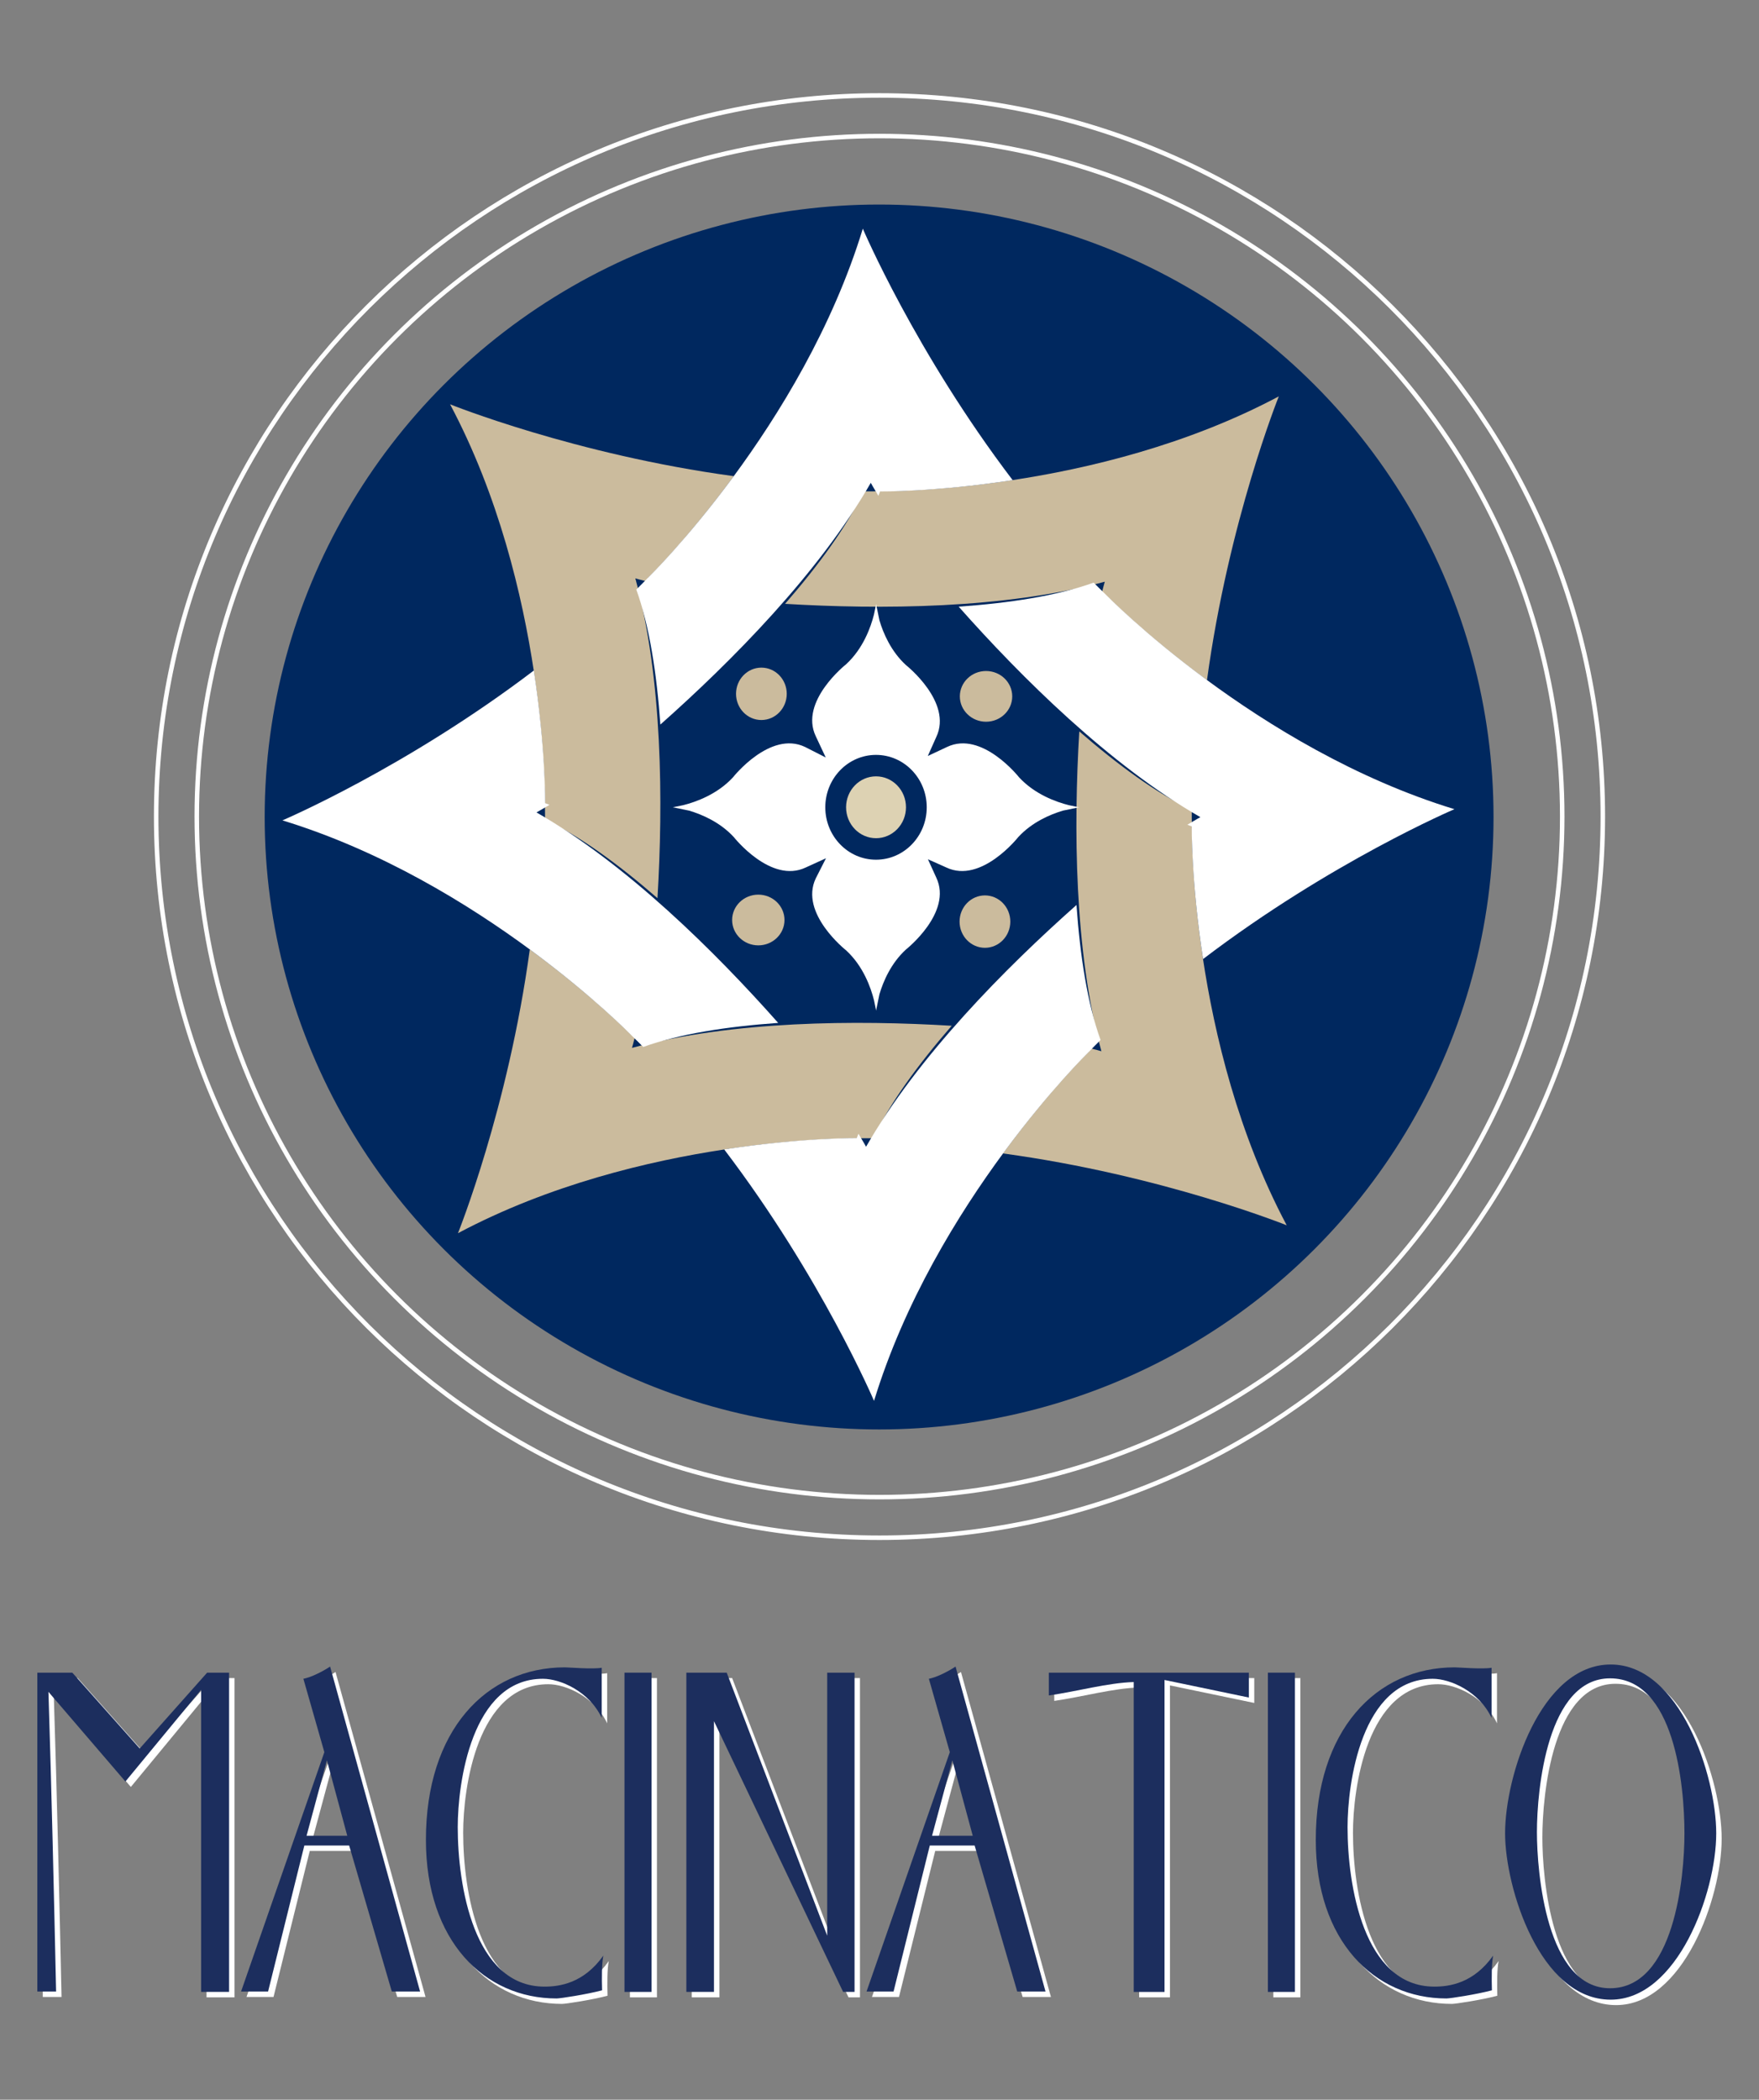
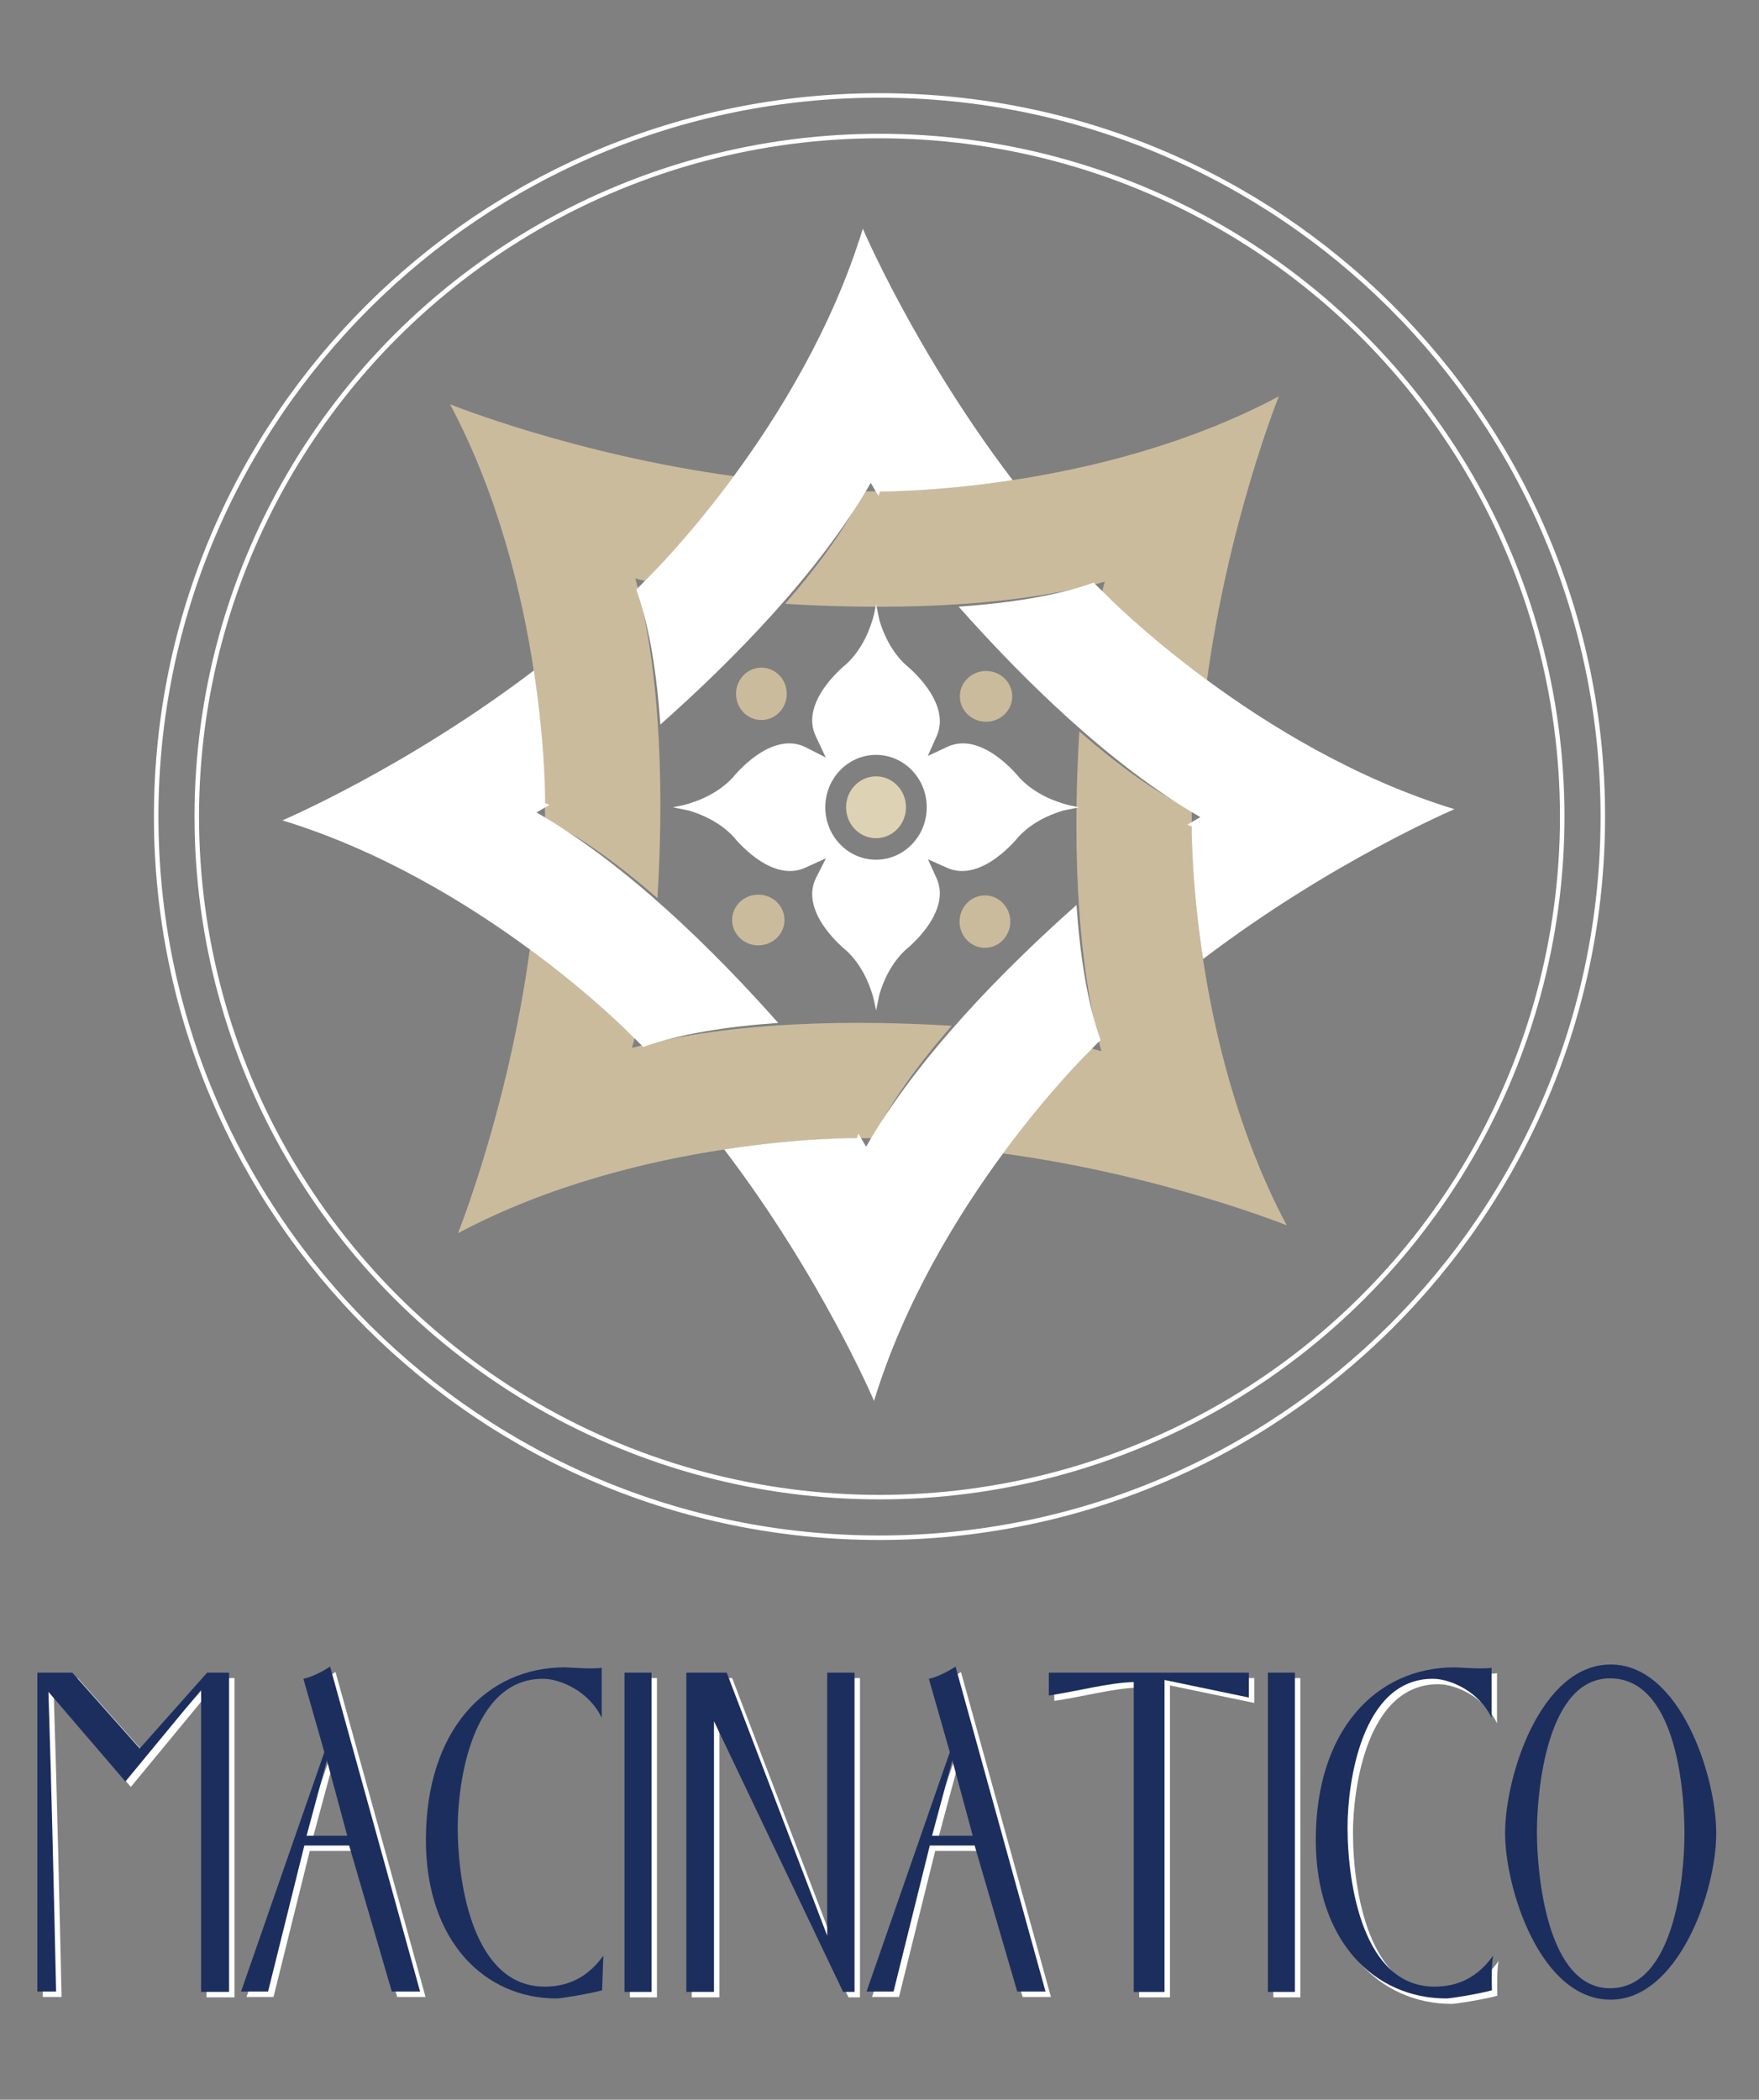
<svg xmlns="http://www.w3.org/2000/svg" version="1.1" id="Livello_1" x="0px" y="0px" width="137px" height="163.5px" viewBox="0 0 137 163.5" xml:space="preserve">
  <rect x="0" y="0" width="137" height="163.5" fill="#808080" stroke="none" />
  <g>
-     <ellipse fill-rule="evenodd" clip-rule="evenodd" fill="#00285F" cx="68.469" cy="63.618" rx="47.855" ry="47.691" />
    <path fill-rule="evenodd" clip-rule="evenodd" fill="#CBBB9D" d="M50.621,45.337c-0.742-0.182-1.137-0.3-1.137-0.3   c2.13,7.857,2.166,17.509,1.723,24.902c-2.994-2.602-6.025-4.826-8.756-6.111c0-0.458-0.002-0.918-0.013-1.375   c0,0,0.188-16.728-7.384-30.971c0,0,9.707,3.914,22.098,5.596c-3.627,4.941-6.682,7.925-6.682,7.925L50.621,45.337z" />
    <path fill-rule="evenodd" clip-rule="evenodd" fill="#CBBB9D" d="M49.521,80.464c-0.182,0.738-0.299,1.133-0.299,1.133   c7.856-2.127,17.508-2.166,24.902-1.722c-2.603,2.997-4.826,6.025-6.109,8.758c-0.46-0.003-0.917,0-1.377,0.01   c0,0-16.728-0.189-30.969,7.384c0,0,3.911-9.705,5.594-22.098c4.941,3.63,7.928,6.682,7.928,6.682L49.521,80.464z" />
    <path fill-rule="evenodd" clip-rule="evenodd" fill="#CBBB9D" d="M84.648,81.558c0.742,0.182,1.134,0.3,1.134,0.3   C83.655,74,83.619,64.349,84.061,56.955c2.996,2.602,6.024,4.828,8.758,6.111c-0.003,0.458,0.002,0.917,0.01,1.377   c0,0-0.188,16.725,7.387,30.969c0,0-9.707-3.911-22.101-5.596c3.63-4.942,6.682-7.925,6.682-7.925L84.648,81.558z" />
    <path fill-rule="evenodd" clip-rule="evenodd" fill="#CBBB9D" d="M85.748,46.431c0.182-0.742,0.299-1.133,0.299-1.133   c-7.855,2.127-17.508,2.164-24.902,1.722c2.604-2.997,4.826-6.025,6.109-8.758c0.457,0.003,0.918-0.002,1.377-0.01   c0,0,16.729,0.189,30.969-7.387c0,0-3.911,9.708-5.594,22.101c-4.941-3.63-7.927-6.682-7.927-6.682L85.748,46.431z" />
    <ellipse fill-rule="evenodd" clip-rule="evenodd" fill="#CBBB9D" cx="59.301" cy="54.027" rx="1.975" ry="2.04" />
    <ellipse fill-rule="evenodd" clip-rule="evenodd" fill="#CBBB9D" cx="76.712" cy="71.764" rx="1.976" ry="2.04" />
    <ellipse fill-rule="evenodd" clip-rule="evenodd" fill="#CBBB9D" cx="59.061" cy="71.639" rx="2.039" ry="1.975" />
    <ellipse fill-rule="evenodd" clip-rule="evenodd" fill="#CBBB9D" cx="76.798" cy="54.225" rx="2.04" ry="1.975" />
    <path fill-rule="evenodd" clip-rule="evenodd" fill="#FFFFFF" d="M64.278,62.864c0-2.255,1.769-4.082,3.95-4.082   s3.951,1.827,3.951,4.082c0,2.252-1.77,4.08-3.951,4.08S64.278,65.116,64.278,62.864z M52.395,62.859l0.111-0.016l0.712-0.147   c0.983-0.248,2.649-0.839,3.872-2.169c0,0,2.883-3.658,5.604-2.366l1.619,0.823l-0.778-1.658c-1.296-2.721,2.366-5.602,2.366-5.602   c1.33-1.225,1.921-2.889,2.168-3.872l0.147-0.712l0.016-0.113l0.263,1.28c0.297,0.996,0.895,2.408,2.063,3.48   c0,0,3.659,2.883,2.363,5.604l-0.66,1.477l1.507-0.707c2.721-1.292,5.601,2.366,5.601,2.366c1.226,1.33,2.889,1.921,3.872,2.169   l0.712,0.147l0.11,0.016l-1.277,0.263c-0.996,0.297-2.407,0.896-3.482,2.063c0,0-2.881,3.659-5.602,2.363l-1.43-0.639l0.649,1.427   c1.296,2.721-2.363,5.602-2.363,5.602c-1.169,1.072-1.767,2.486-2.063,3.48l-0.263,1.28l-0.016-0.113l-0.147-0.709   c-0.247-0.983-0.838-2.649-2.168-3.872c0,0-3.662-2.884-2.366-5.604l0.797-1.569l-1.575,0.718   c-2.721,1.295-5.601-2.363-5.601-2.363c-1.073-1.167-2.486-1.766-3.48-2.063L52.395,62.859z" />
    <path fill-rule="evenodd" clip-rule="evenodd" fill="#FFFFFF" d="M68.413,38.608c-0.397-0.652-0.592-1.012-0.592-1.012   c-4.05,7.058-10.848,13.91-16.389,18.825c-0.278-3.958-0.849-7.673-1.874-10.514c0.326-0.32,0.649-0.649,0.968-0.98   c0,0,11.96-11.694,16.675-27.121c0,0,4.098,9.628,11.67,19.582c-6.061,0.928-10.327,0.881-10.327,0.881L68.413,38.608z" />
    <path fill-rule="evenodd" clip-rule="evenodd" fill="#FFFFFF" d="M42.799,62.672c-0.652,0.394-1.015,0.589-1.015,0.589   c7.06,4.05,13.912,10.85,18.825,16.391c-3.956,0.279-7.67,0.847-10.512,1.872c-0.324-0.326-0.648-0.646-0.98-0.965   c0,0-11.694-11.962-27.121-16.678c0,0,9.629-4.098,19.582-11.67c0.929,6.062,0.881,10.33,0.881,10.33L42.799,62.672z" />
    <path fill-rule="evenodd" clip-rule="evenodd" fill="#FFFFFF" d="M66.861,88.281c0.397,0.654,0.592,1.014,0.592,1.014   c4.051-7.06,10.848-13.91,16.389-18.825c0.279,3.958,0.85,7.672,1.875,10.511c-0.326,0.324-0.65,0.652-0.968,0.983   c0,0-11.96,11.694-16.675,27.121c0,0-4.098-9.631-11.671-19.582c6.059-0.928,10.327-0.881,10.327-0.881L66.861,88.281z" />
    <path fill-rule="evenodd" clip-rule="evenodd" fill="#FFFFFF" d="M92.477,64.22c0.652-0.394,1.015-0.589,1.015-0.589   c-7.06-4.053-13.913-10.85-18.825-16.391c3.956-0.279,7.673-0.847,10.512-1.872c0.323,0.323,0.648,0.646,0.982,0.965   c0,0,11.694,11.962,27.118,16.677c0,0-9.628,4.095-19.579,11.671c-0.931-6.062-0.881-10.33-0.881-10.33L92.477,64.22z" />
    <ellipse fill-rule="evenodd" clip-rule="evenodd" fill="#DDD2B3" cx="68.23" cy="62.861" rx="2.333" ry="2.408" />
    <ellipse fill="none" stroke="#FFFFFF" stroke-width="0.351" stroke-miterlimit="3.864" cx="68.5" cy="63.586" rx="53.174" ry="52.993" />
    <path fill="none" stroke="#FFFFFF" stroke-width="0.351" stroke-miterlimit="3.864" d="M68.5,119.741   c-31.104,0-56.336-25.131-56.336-56.155c0-31.023,25.232-56.154,56.336-56.154c31.105,0,56.336,25.13,56.336,56.154   C124.836,94.61,99.605,119.741,68.5,119.741z" />
  </g>
  <g>
    <path fill-rule="evenodd" clip-rule="evenodd" fill="#FFFFFF" d="M18.264,155.529V130.67h-1.708l-5.25,5.906l-5.251-5.906H3.331   v24.829h1.462c-0.173-7.778-0.35-15.56-0.598-23.336l5.996,6.984l5.895-7.144v23.525H18.264z" />
    <path fill-rule="evenodd" clip-rule="evenodd" fill="#FFFFFF" d="M33.142,155.499l-7.009-25.303   c-0.721,0.474-1.56,0.854-2.08,0.951l1.633,5.713l-6.487,18.639h2.104l2.822-11.368h3.49l3.322,11.368H33.142z M27.469,143.37H24.3   l1.584-5.875L27.469,143.37z" />
-     <path fill-rule="evenodd" clip-rule="evenodd" fill="#FFFFFF" d="M47.416,152.704c-1.537,2.16-3.422,2.414-4.584,2.414   c-5.521,0-6.758-7.906-6.758-12.416c0-3.396,1.061-11.555,6.634-11.555c1.362,0,3.614,0.983,4.581,3.047v-3.905   c-0.691,0.127-2.598-0.032-2.871-0.032c-6.141,0-10.822,4.919-10.822,13.432c0,7.873,4.555,12.351,10.18,12.351   c0.295,0,2.35-0.318,3.541-0.635C47.289,154.48,47.289,153.309,47.416,152.704" />
    <rect x="49.062" y="130.67" fill-rule="evenodd" clip-rule="evenodd" fill="#FFFFFF" width="2.104" height="24.861" />
    <polygon fill-rule="evenodd" clip-rule="evenodd" fill="#FFFFFF" points="66.979,155.529 66.979,130.67 64.85,130.67 64.85,151.15    57.023,130.67 53.879,130.67 53.879,155.529 56.031,155.529 56.031,134.448 66.088,155.529  " />
    <path fill-rule="evenodd" clip-rule="evenodd" fill="#FFFFFF" d="M81.852,155.499l-7.006-25.303   c-0.719,0.474-1.56,0.854-2.078,0.951l1.631,5.713l-6.485,18.639h2.104l2.821-11.368h3.491l3.318,11.368H81.852z M76.185,143.37   h-3.169l1.581-5.875L76.185,143.37z" />
    <path fill-rule="evenodd" clip-rule="evenodd" fill="#FFFFFF" d="M97.688,132.606v-1.937H82.112v1.777   c2.204-0.318,4.581-0.985,6.612-1.046v24.13h2.399V131.24L97.688,132.606z" />
    <rect x="99.174" y="130.67" fill-rule="evenodd" clip-rule="evenodd" fill="#FFFFFF" width="2.104" height="24.861" />
    <path fill-rule="evenodd" clip-rule="evenodd" fill="#FFFFFF" d="M116.719,152.704c-1.534,2.16-3.417,2.414-4.579,2.414   c-5.525,0-6.763-7.906-6.763-12.416c0-3.396,1.064-11.555,6.639-11.555c1.359,0,3.614,0.983,4.578,3.047v-3.905   c-0.692,0.127-2.598-0.032-2.868-0.032c-6.146,0-10.823,4.919-10.823,13.432c0,7.873,4.555,12.351,10.178,12.351   c0.295,0,2.352-0.318,3.539-0.635C116.594,154.48,116.594,153.309,116.719,152.704" />
-     <path fill-rule="evenodd" clip-rule="evenodd" fill="#FFFFFF" d="M134.092,143.18c0-4.478-2.822-13.146-8.22-13.146   c-5.448,0-8.224,8.669-8.224,13.146c0,4.223,2.703,12.954,8.224,12.954C131.07,156.134,134.092,147.815,134.092,143.18    M131.617,143.18c0,3.428-0.792,12.065-5.797,12.065c-4.953,0-5.693-9.019-5.693-12.159c0-3.336,0.815-11.973,5.693-11.973   C130.825,131.113,131.617,139.372,131.617,143.18" />
    <path fill-rule="evenodd" clip-rule="evenodd" fill="#1C2E5E" d="M17.842,155.106v-24.859h-1.709l-5.25,5.906l-5.25-5.906H2.908   v24.829h1.461c-0.172-7.778-0.348-15.56-0.596-23.336l5.994,6.984l5.896-7.144v23.525H17.842z" />
    <path fill-rule="evenodd" clip-rule="evenodd" fill="#1C2E5E" d="M32.719,155.076l-7.009-25.303   c-0.721,0.474-1.56,0.854-2.081,0.951l1.633,5.713l-6.486,18.639h2.104l2.824-11.368h3.49l3.322,11.368H32.719z M27.047,142.947   h-3.17l1.584-5.875L27.047,142.947z" />
-     <path fill-rule="evenodd" clip-rule="evenodd" fill="#1C2E5E" d="M46.992,152.281c-1.535,2.16-3.421,2.414-4.582,2.414   c-5.521,0-6.759-7.906-6.759-12.416c0-3.396,1.061-11.555,6.634-11.555c1.361,0,3.615,0.983,4.58,3.047v-3.905   c-0.689,0.127-2.597-0.032-2.869-0.032c-6.142,0-10.824,4.919-10.824,13.432c0,7.873,4.556,12.351,10.18,12.351   c0.295,0,2.35-0.318,3.542-0.635C46.865,154.058,46.865,152.886,46.992,152.281" />
+     <path fill-rule="evenodd" clip-rule="evenodd" fill="#1C2E5E" d="M46.992,152.281c-1.535,2.16-3.421,2.414-4.582,2.414   c-5.521,0-6.759-7.906-6.759-12.416c0-3.396,1.061-11.555,6.634-11.555c1.361,0,3.615,0.983,4.58,3.047v-3.905   c-0.689,0.127-2.597-0.032-2.869-0.032c-6.142,0-10.824,4.919-10.824,13.432c0,7.873,4.556,12.351,10.18,12.351   c0.295,0,2.35-0.318,3.542-0.635" />
    <rect x="48.639" y="130.247" fill-rule="evenodd" clip-rule="evenodd" fill="#1C2E5E" width="2.105" height="24.861" />
    <polygon fill-rule="evenodd" clip-rule="evenodd" fill="#1C2E5E" points="66.557,155.106 66.557,130.247 64.426,130.247    64.426,150.728 56.601,130.247 53.457,130.247 53.457,155.106 55.608,155.106 55.608,134.025 65.666,155.106  " />
    <path fill-rule="evenodd" clip-rule="evenodd" fill="#1C2E5E" d="M81.43,155.076l-7.007-25.303   c-0.719,0.474-1.56,0.854-2.078,0.951l1.631,5.713l-6.485,18.639h2.104l2.822-11.368h3.492l3.318,11.368H81.43z M75.762,142.947   h-3.17l1.582-5.875L75.762,142.947z" />
    <path fill-rule="evenodd" clip-rule="evenodd" fill="#1C2E5E" d="M97.266,132.184v-1.937H81.689v1.777   c2.203-0.318,4.581-0.985,6.612-1.046v24.13h2.399v-24.291L97.266,132.184z" />
    <rect x="98.75" y="130.247" fill-rule="evenodd" clip-rule="evenodd" fill="#1C2E5E" width="2.105" height="24.861" />
    <path fill-rule="evenodd" clip-rule="evenodd" fill="#1C2E5E" d="M116.295,152.281c-1.533,2.16-3.416,2.414-4.578,2.414   c-5.525,0-6.763-7.906-6.763-12.416c0-3.396,1.065-11.555,6.638-11.555c1.359,0,3.615,0.983,4.579,3.047v-3.905   c-0.692,0.127-2.597-0.032-2.868-0.032c-6.146,0-10.823,4.919-10.823,13.432c0,7.873,4.556,12.351,10.178,12.351   c0.294,0,2.353-0.318,3.54-0.635C116.171,154.058,116.171,152.886,116.295,152.281" />
    <path fill-rule="evenodd" clip-rule="evenodd" fill="#1C2E5E" d="M133.669,142.757c0-4.478-2.823-13.146-8.22-13.146   c-5.448,0-8.225,8.669-8.225,13.146c0,4.222,2.703,12.954,8.225,12.954C130.647,155.711,133.669,147.393,133.669,142.757    M131.194,142.757c0,3.428-0.792,12.065-5.797,12.065c-4.953,0-5.693-9.019-5.693-12.159c0-3.336,0.815-11.973,5.693-11.973   C130.402,130.69,131.194,138.949,131.194,142.757" />
  </g>
</svg>